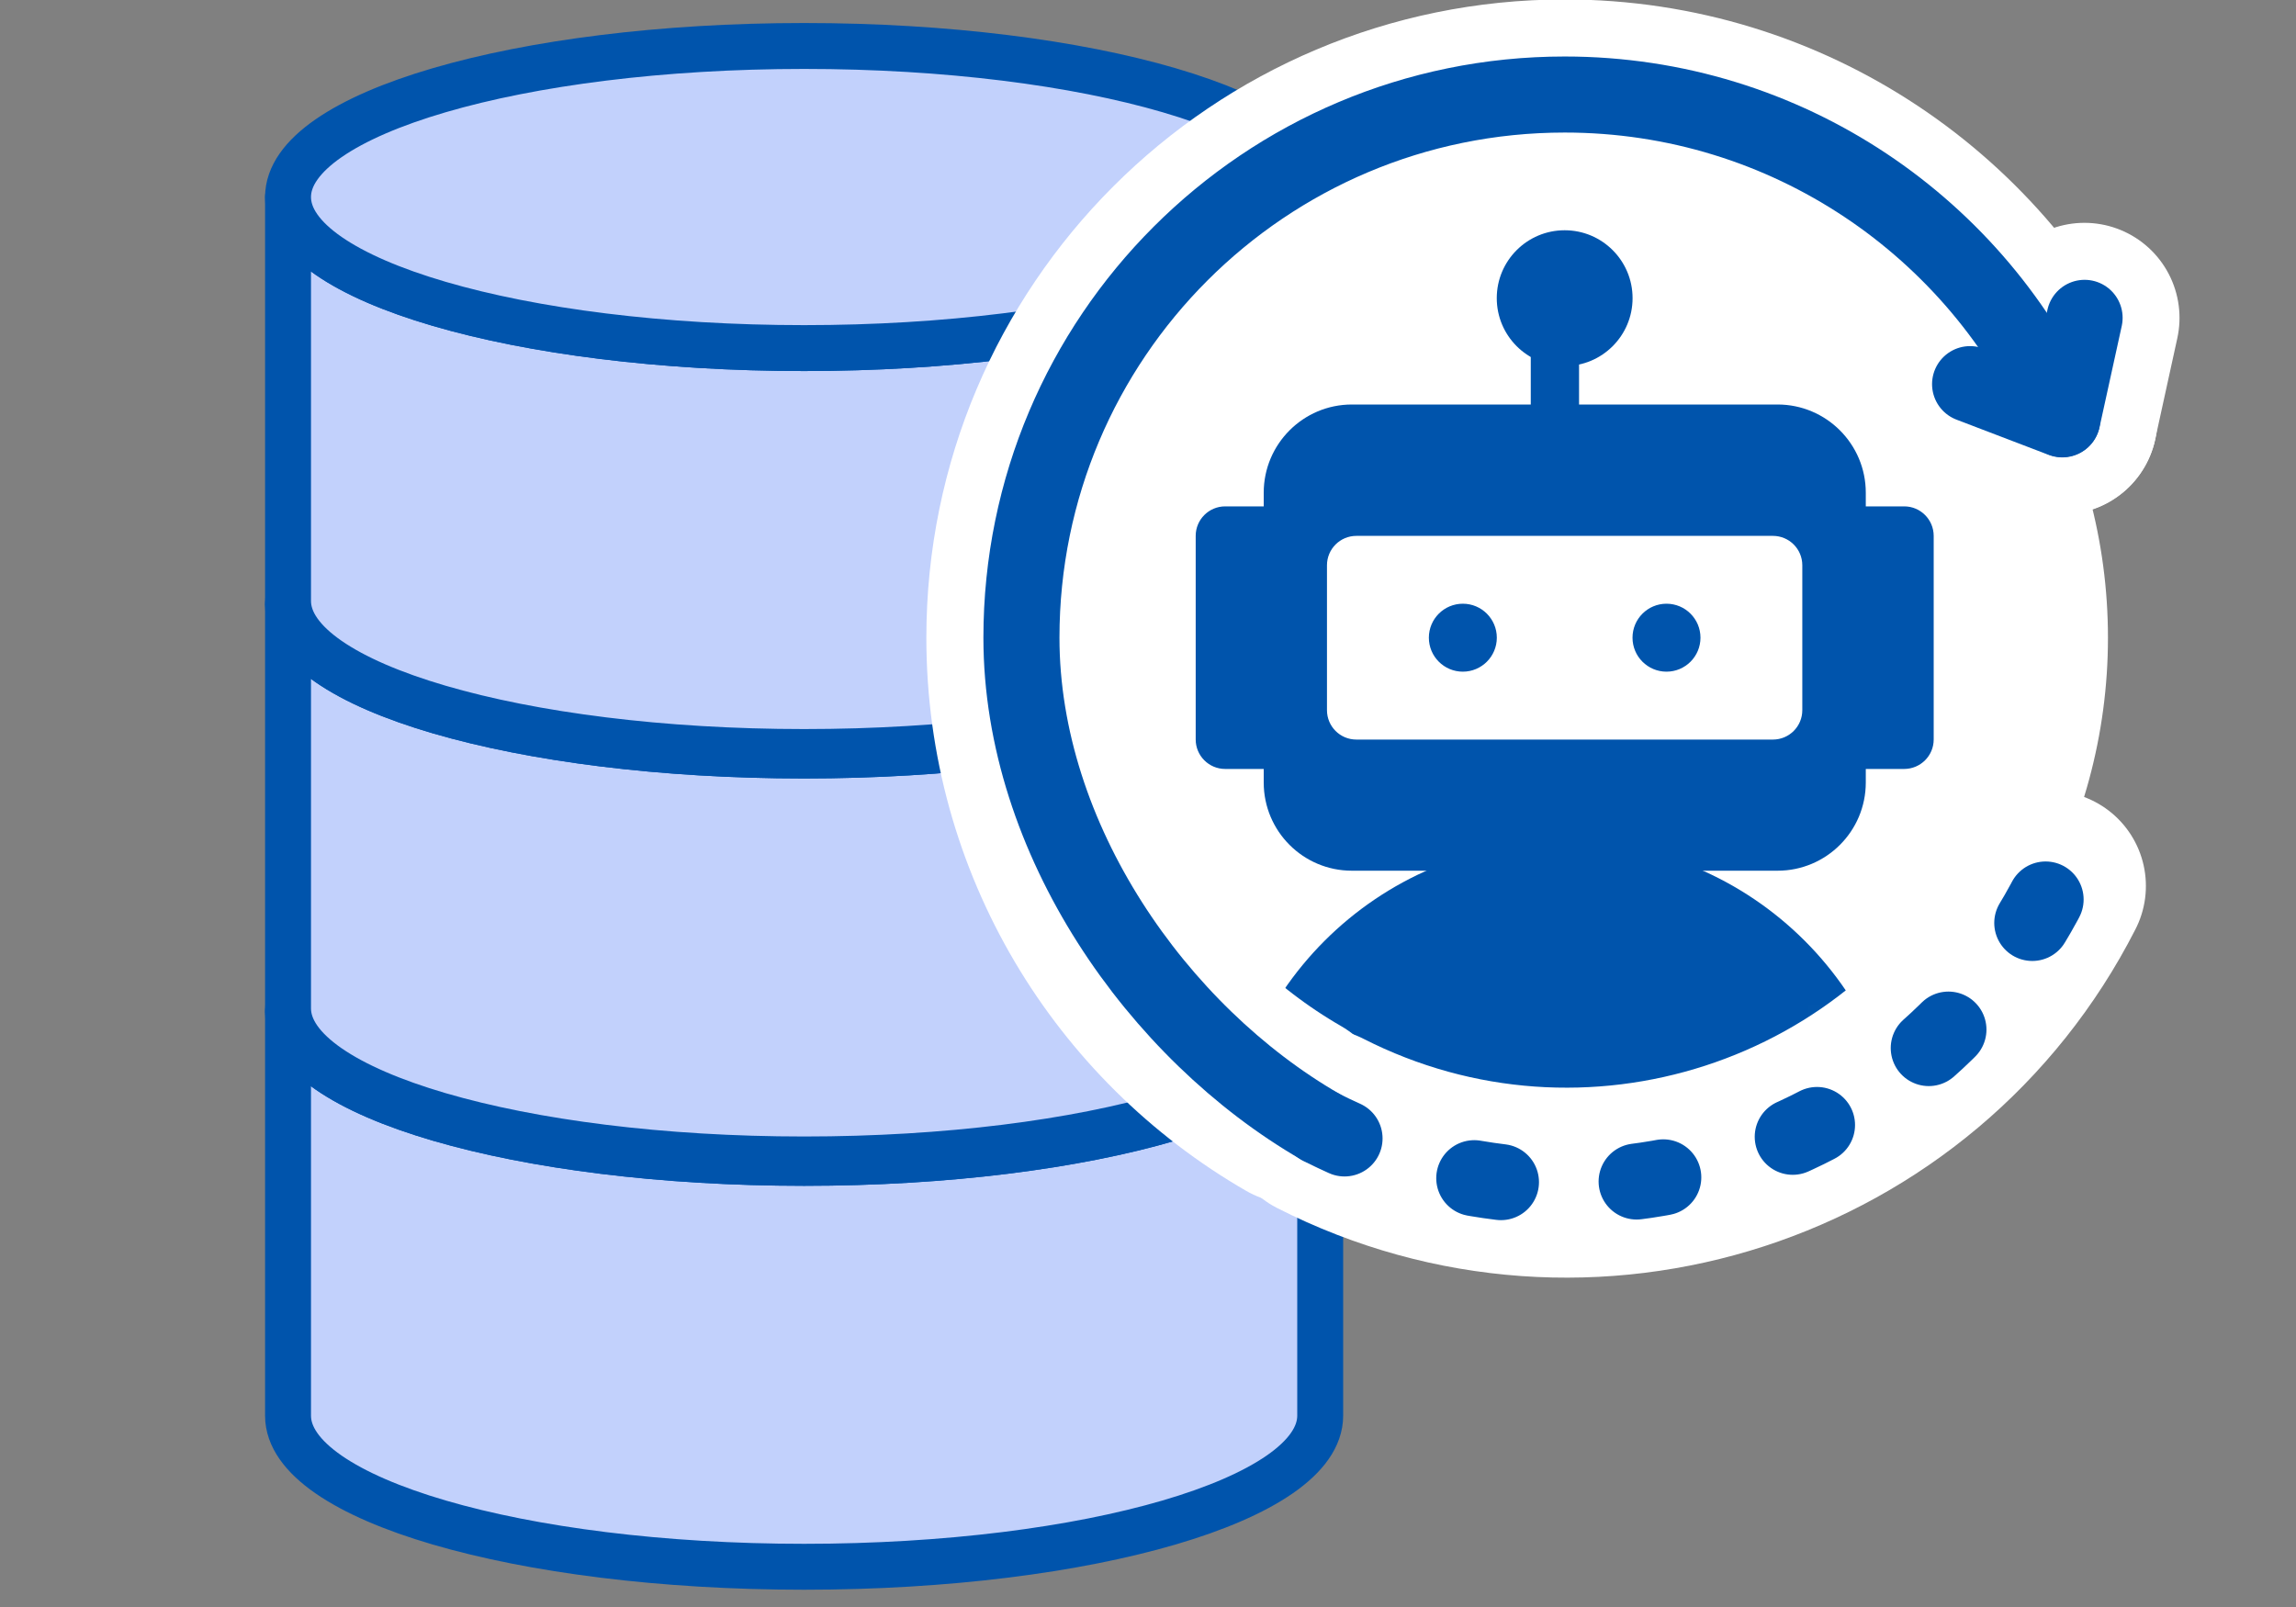
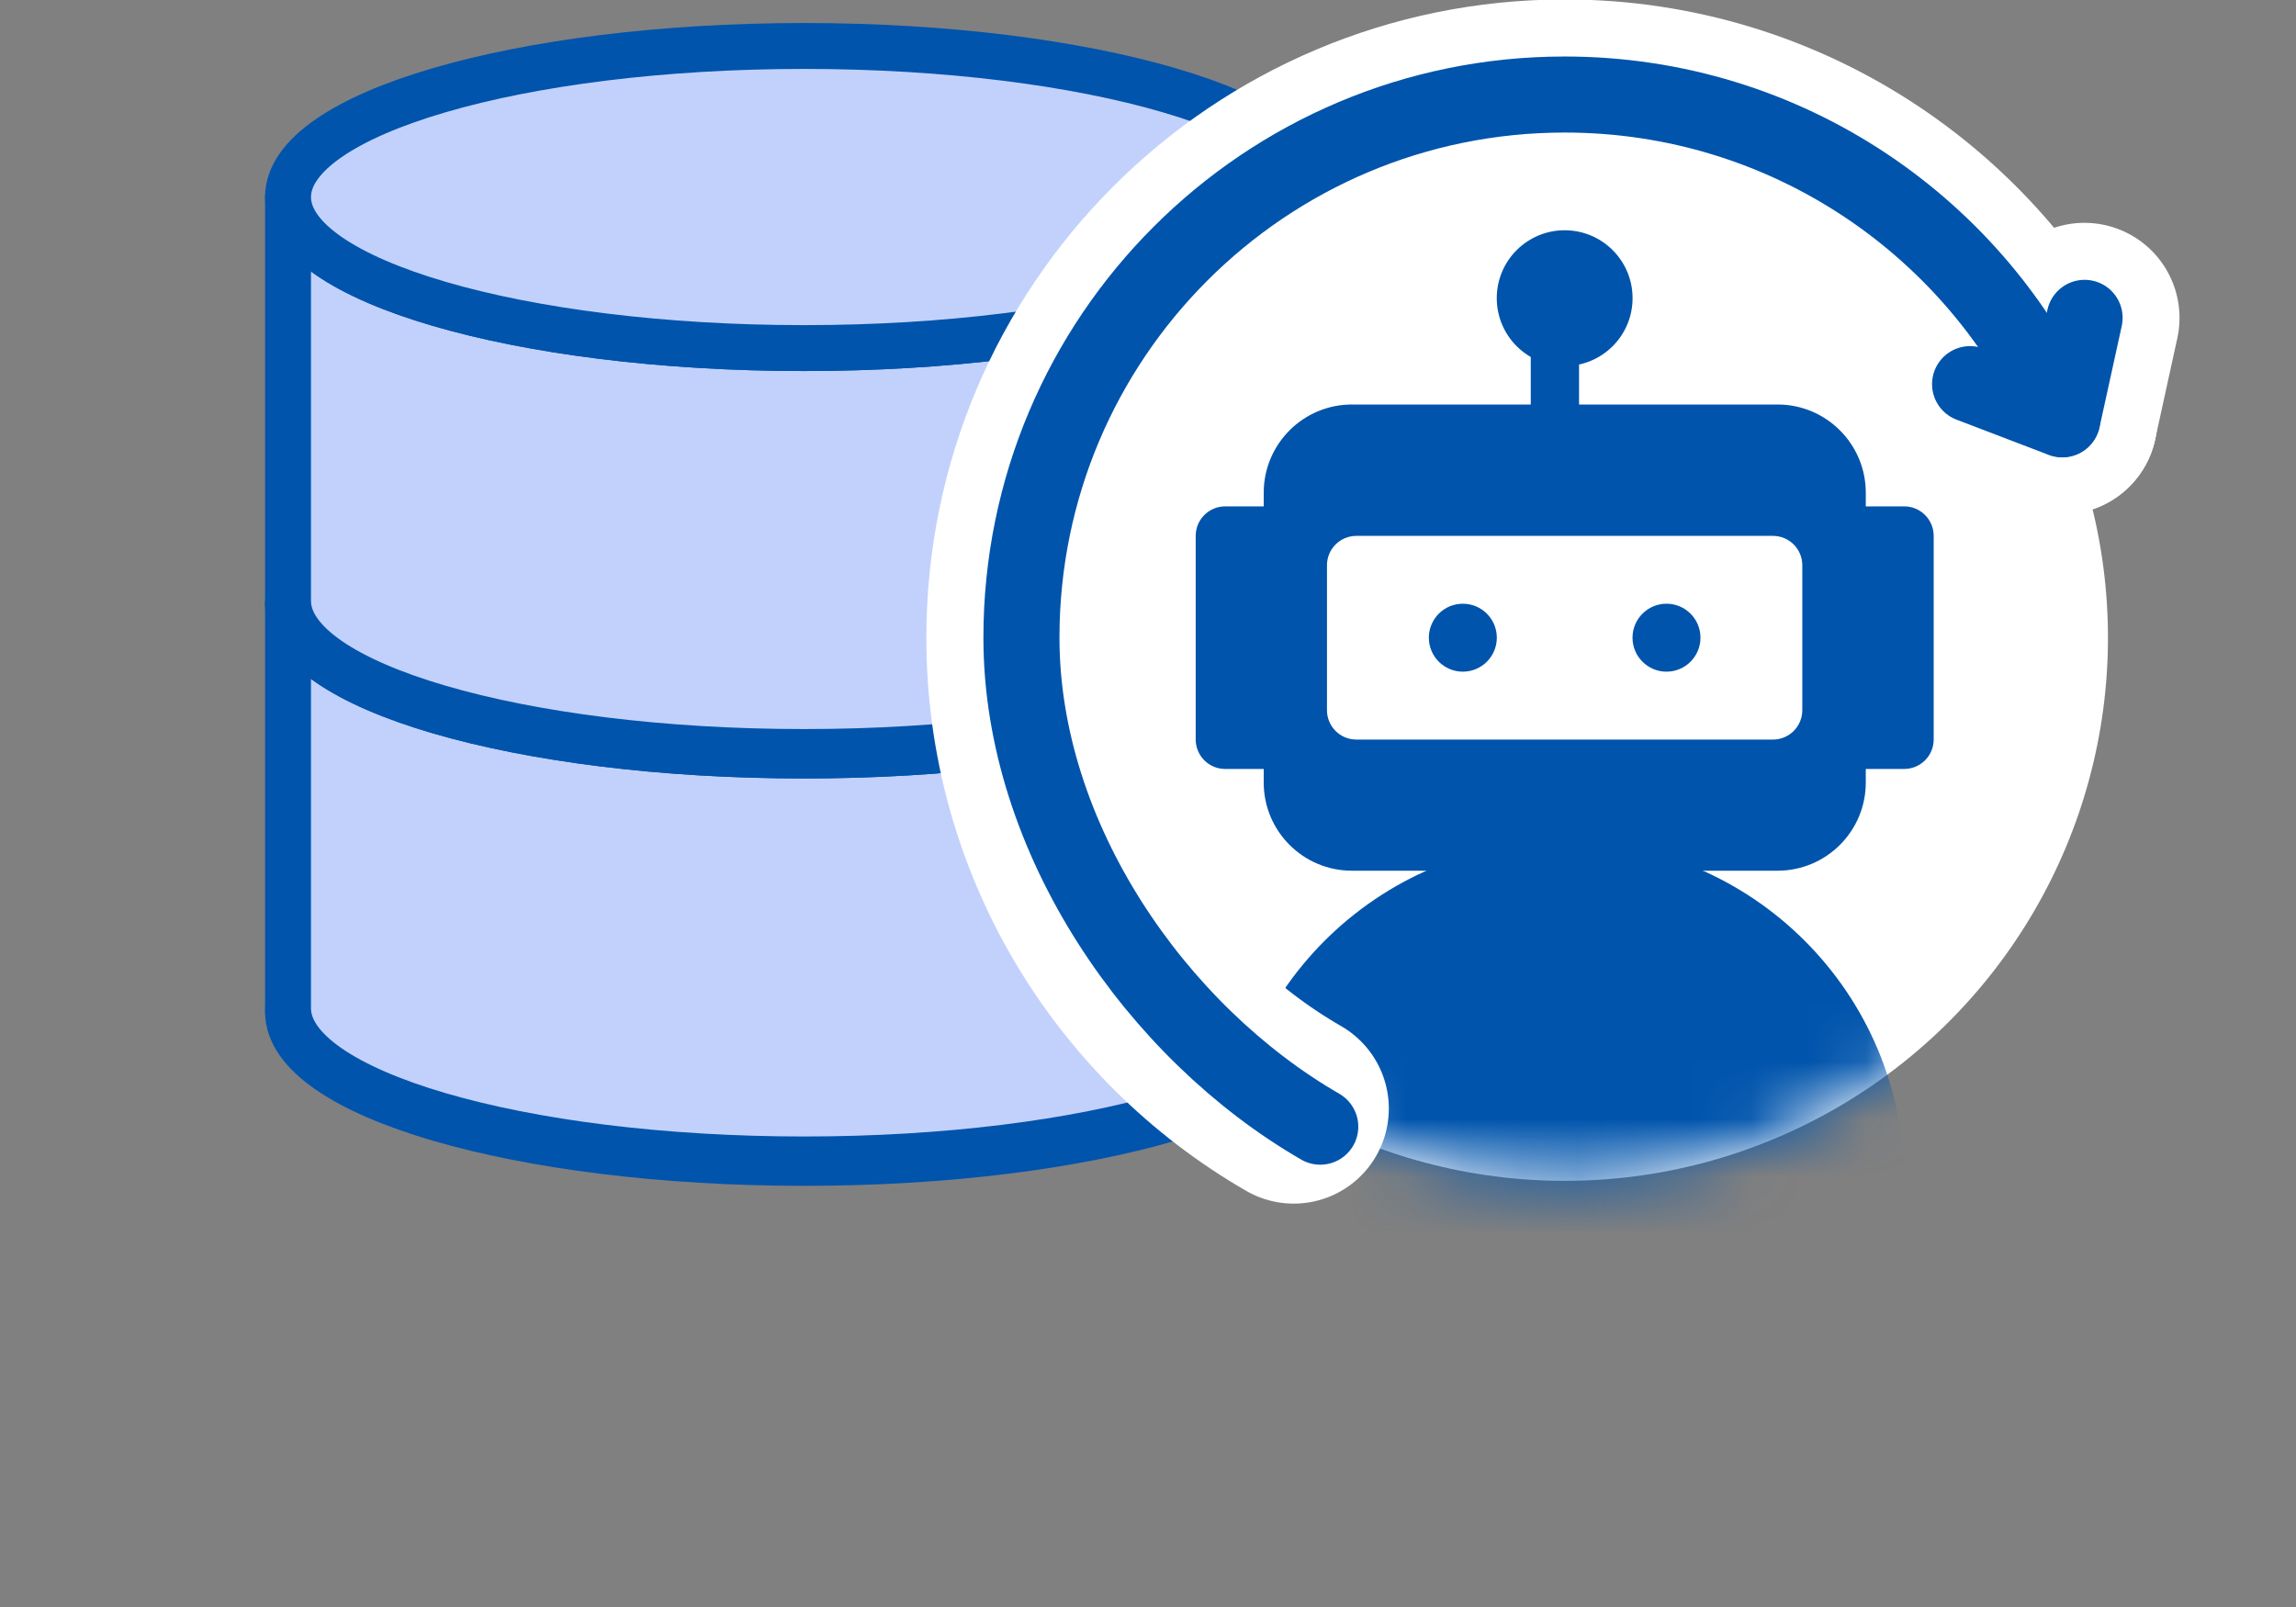
<svg xmlns="http://www.w3.org/2000/svg" fill="none" height="28" viewBox="0 0 40 28" width="40">
  <rect x="0" y="0" width="40" height="28" fill="#808080" stroke="none" />
  <clipPath id="a">
    <path d="m0 0h40v28h-40z" />
  </clipPath>
  <mask id="b" height="20" maskUnits="userSpaceOnUse" width="20" x="17" y="1">
    <ellipse cx="27.259" cy="11.111" fill="#fff" rx="9.465" ry="9.464" />
  </mask>
  <g clip-path="url(#a)">
    <g fill="#c2d1fc">
-       <path d="m5.018 24.667c0 1.453 4.026 2.632 8.991 2.632 4.965 0 8.991-1.179 8.991-2.632v-7.038c0 1.453-4.026 2.632-8.991 2.632-4.965 0-8.991-1.177-8.991-2.632z" stroke="#0054ac" stroke-linecap="round" stroke-linejoin="round" stroke-miterlimit="10" stroke-width=".8" />
      <path d="m14.009 20.262c4.966 0 8.991-1.179 8.991-2.632s-4.026-2.632-8.991-2.632c-4.966 0-8.991 1.179-8.991 2.632s4.026 2.632 8.991 2.632z" stroke="#0054ac" stroke-linecap="round" stroke-linejoin="round" stroke-miterlimit="10" stroke-width=".8" />
      <path d="m5.018 17.57c0 1.453 4.026 2.632 8.991 2.632 4.965 0 8.991-1.179 8.991-2.632v-7.038c0 1.453-4.026 2.632-8.991 2.632-4.965 0-8.991-1.177-8.991-2.632z" stroke="#0054ac" stroke-linecap="round" stroke-linejoin="round" stroke-miterlimit="10" stroke-width=".8" />
      <path d="m14.009 13.164c4.966 0 8.991-1.179 8.991-2.632 0-1.454-4.026-2.632-8.991-2.632-4.966 0-8.991 1.179-8.991 2.632 0 1.454 4.026 2.632 8.991 2.632z" stroke="#0054ac" stroke-linecap="round" stroke-linejoin="round" stroke-miterlimit="10" stroke-width=".8" />
      <path d="m5.018 10.471c0 1.453 4.026 2.632 8.991 2.632 4.965 0 8.991-1.179 8.991-2.632v-7.038c0 1.453-4.026 2.632-8.991 2.632-4.965 0-8.991-1.177-8.991-2.632z" stroke="#0054ac" stroke-linecap="round" stroke-linejoin="round" stroke-miterlimit="10" stroke-width=".8" />
      <path d="m14.009 6.065c4.966 0 8.991-1.179 8.991-2.632 0-1.454-4.026-2.632-8.991-2.632-4.966 0-8.991 1.179-8.991 2.632 0 1.454 4.026 2.632 8.991 2.632z" stroke="#0054ac" stroke-linecap="round" stroke-linejoin="round" stroke-miterlimit="10" stroke-width=".8" />
    </g>
    <ellipse cx="27.259" cy="11.111" fill="#fff" rx="9.465" ry="9.464" />
    <g mask="url(#b)">
      <path d="m30.968 7.048c.848 0 1.537.689 1.537 1.537v.238h.67c.283 0.0.512.23.513.513v3.549c0 .283-.23.512-.513.513h-.67v.236c0 .849-.689 1.537-1.537 1.537h-7.416c-.849-0-1.536-.688-1.536-1.537v-.236h-.672c-.283-0-.513-.23-.513-.513v-3.549c0-.283.23-.513.513-.513h.672v-.238c0-.848.688-1.537 1.536-1.537z" fill="#0054ac" />
      <path d="m23.118 9.849c0-.283.229-.512.512-.512h7.257c.283 0 .512.229.512.512v2.525c0 .283-.229.512-.512.512h-7.257c-.283 0-.512-.229-.512-.512z" fill="#fff" />
      <path d="m21.344 20.575c0-3.267 2.648-5.915 5.915-5.915s5.915 2.648 5.915 5.915v2.366h-11.831z" fill="#0054ac" />
      <path d="m27.089 5.787v2.958" stroke="#0054ac" stroke-width=".841" />
      <g fill="#0054ac">
        <ellipse cx="27.259" cy="5.195" rx="1.183" ry="1.183" />
        <ellipse cx="25.485" cy="11.111" rx=".592" ry=".592" />
        <ellipse cx="29.033" cy="11.111" rx=".592" ry=".592" />
      </g>
    </g>
-     <path d="m23 19.573c4.657 2.373 10.357.521 12.73-4.136" stroke="#fff" stroke-linecap="round" stroke-linejoin="round" stroke-width="3.31" />
    <path d="m36.314 5.539-.386 1.763c-1.464-3.328-4.795-5.655-8.669-5.655-5.227 0-9.464 4.237-9.464 9.464 0 3.506 1.909 6.568 4.744 8.204" stroke="#fff" stroke-linecap="round" stroke-linejoin="round" stroke-miterlimit="10" stroke-width="3.313" />
    <path d="m35.929 7.306-1.607-.614" stroke="#fff" stroke-linecap="round" stroke-linejoin="round" stroke-miterlimit="10" stroke-width="3.313" />
-     <path d="m23 19.633c4.657 2.373 10.357.521 12.73-4.136" stroke="#0054ac" stroke-dasharray=".47 2.37" stroke-linecap="round" stroke-linejoin="round" stroke-width="1.325" />
    <path d="m35.928 7.302c-1.464-3.328-4.795-5.655-8.669-5.655-5.227 0-9.464 4.237-9.464 9.464 0 3.506 2.371 6.884 5.206 8.52" stroke="#0054ac" stroke-linecap="round" stroke-linejoin="round" stroke-miterlimit="10" stroke-width="1.325" />
    <path d="m34.322 6.693 1.607.614.388-1.769" stroke="#0054ac" stroke-linecap="round" stroke-linejoin="round" stroke-miterlimit="10" stroke-width="1.325" />
  </g>
</svg>